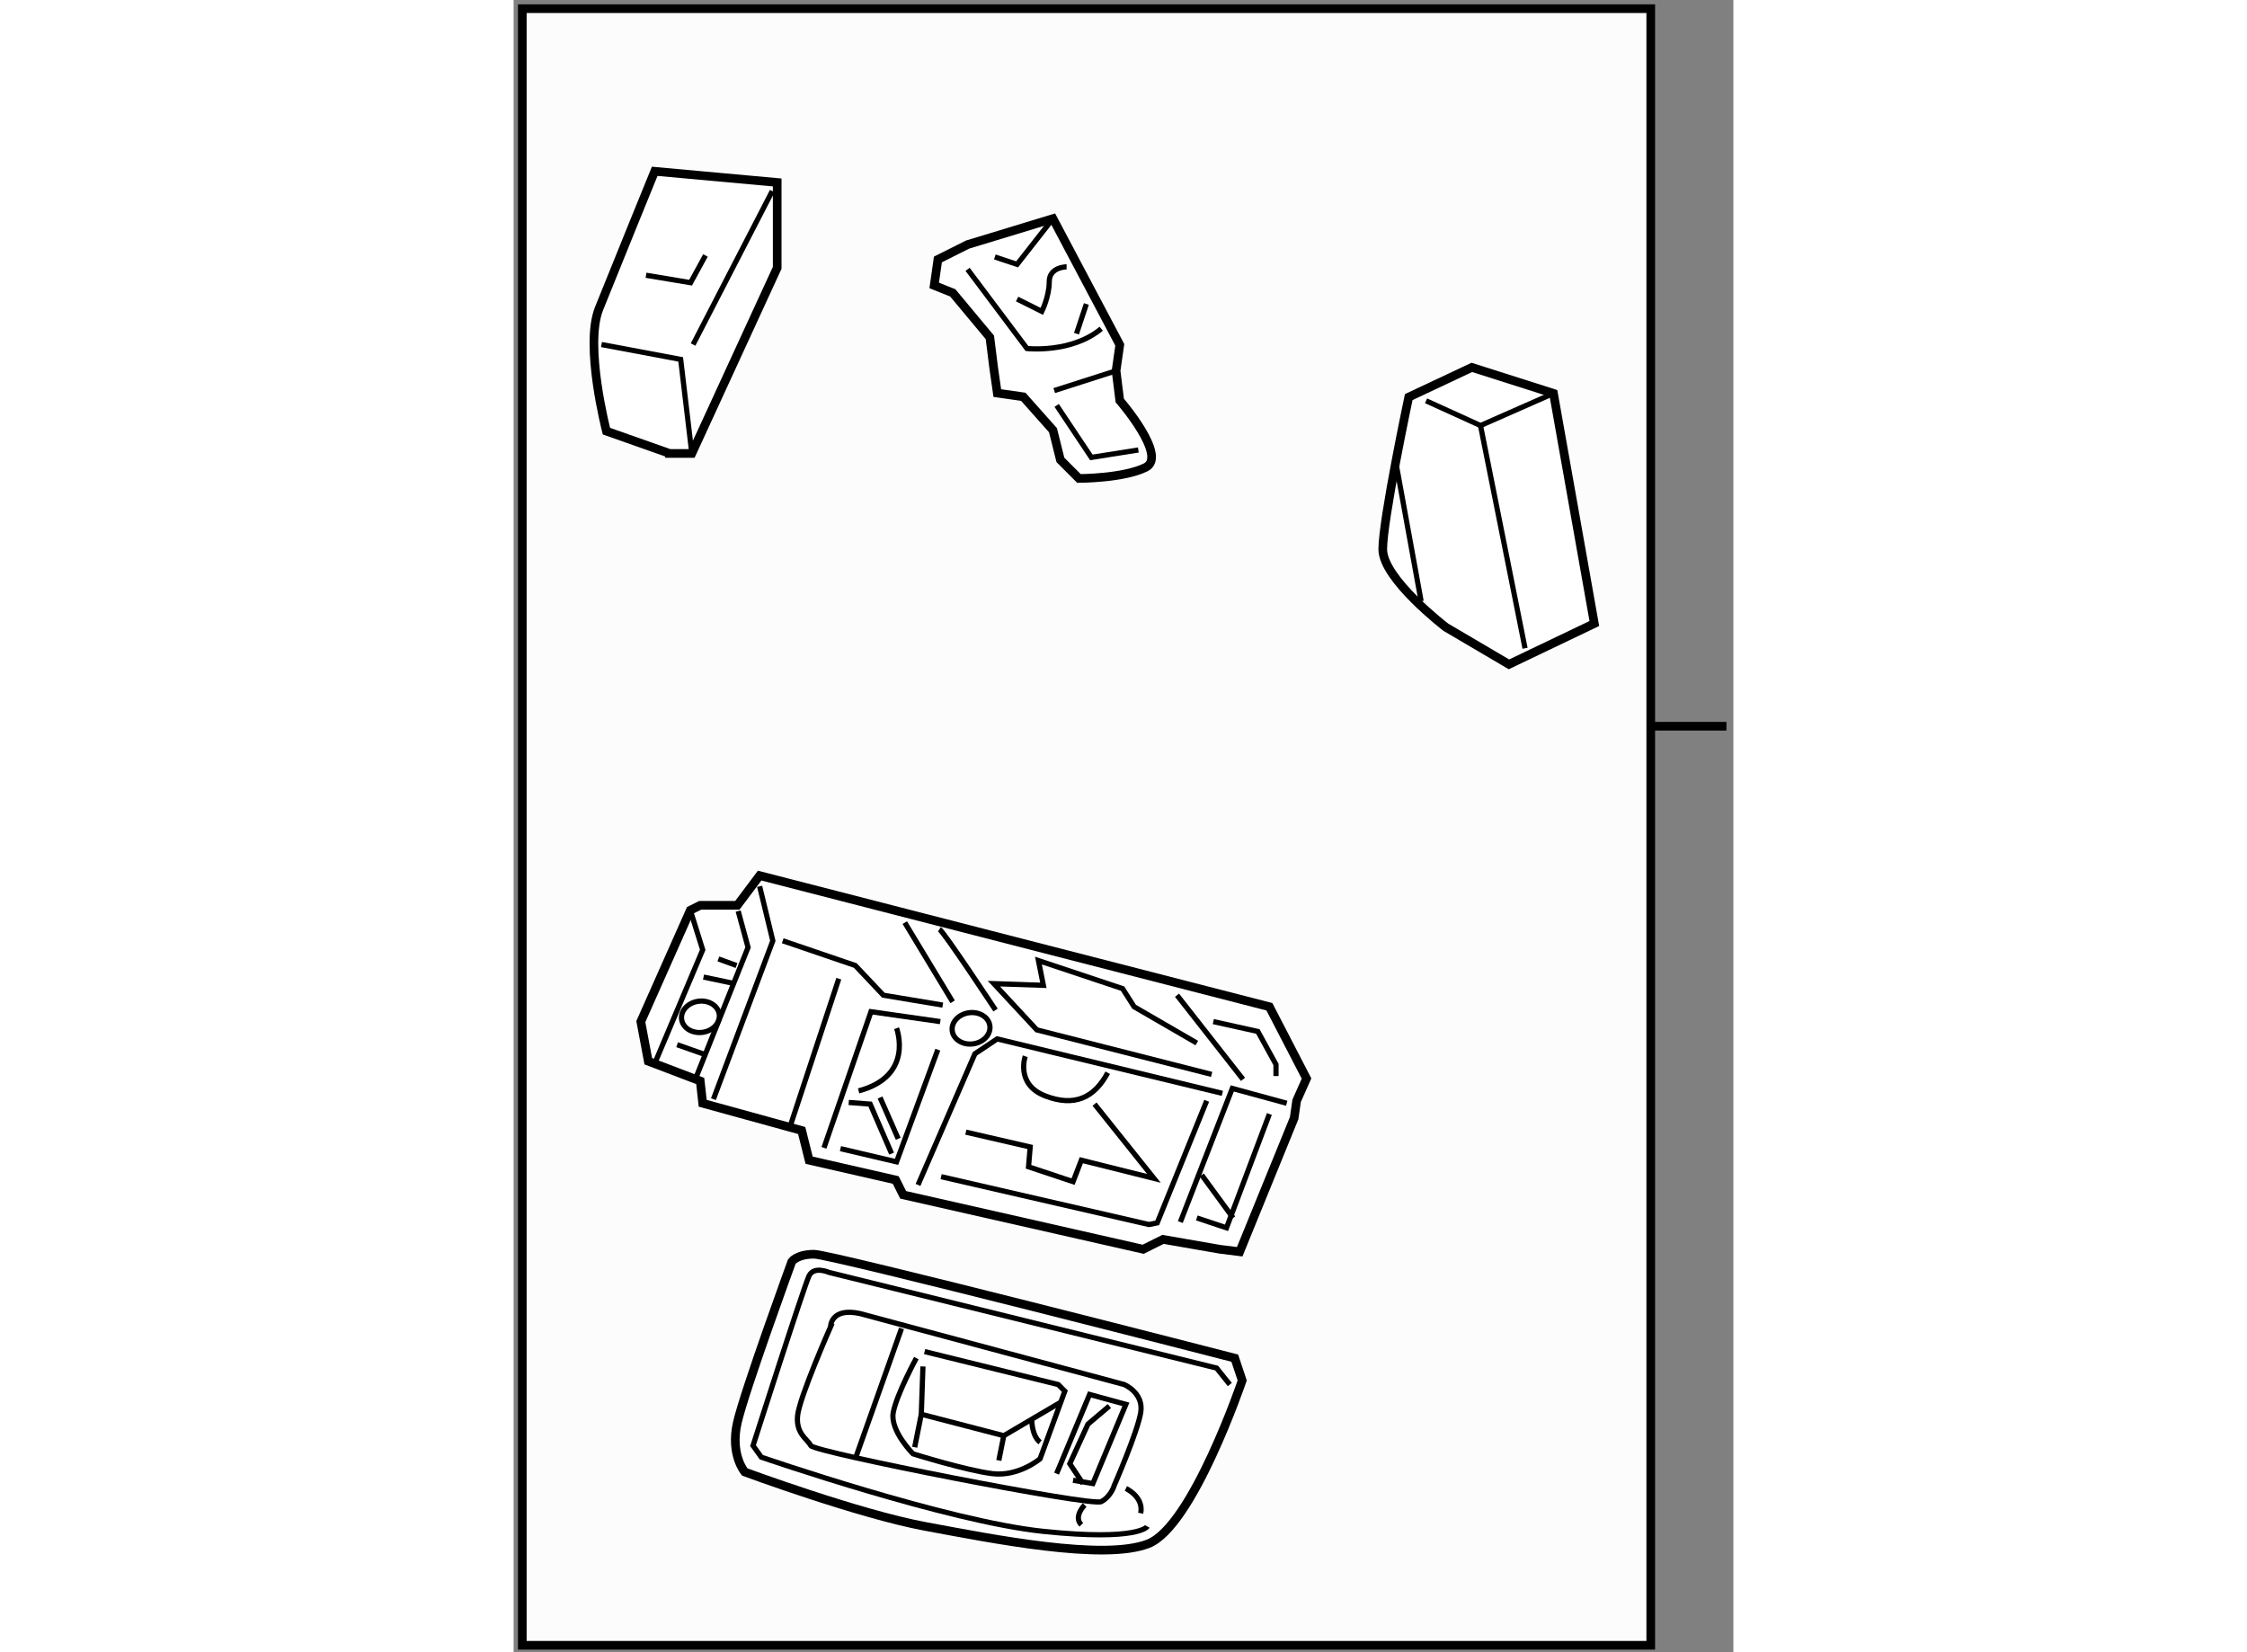
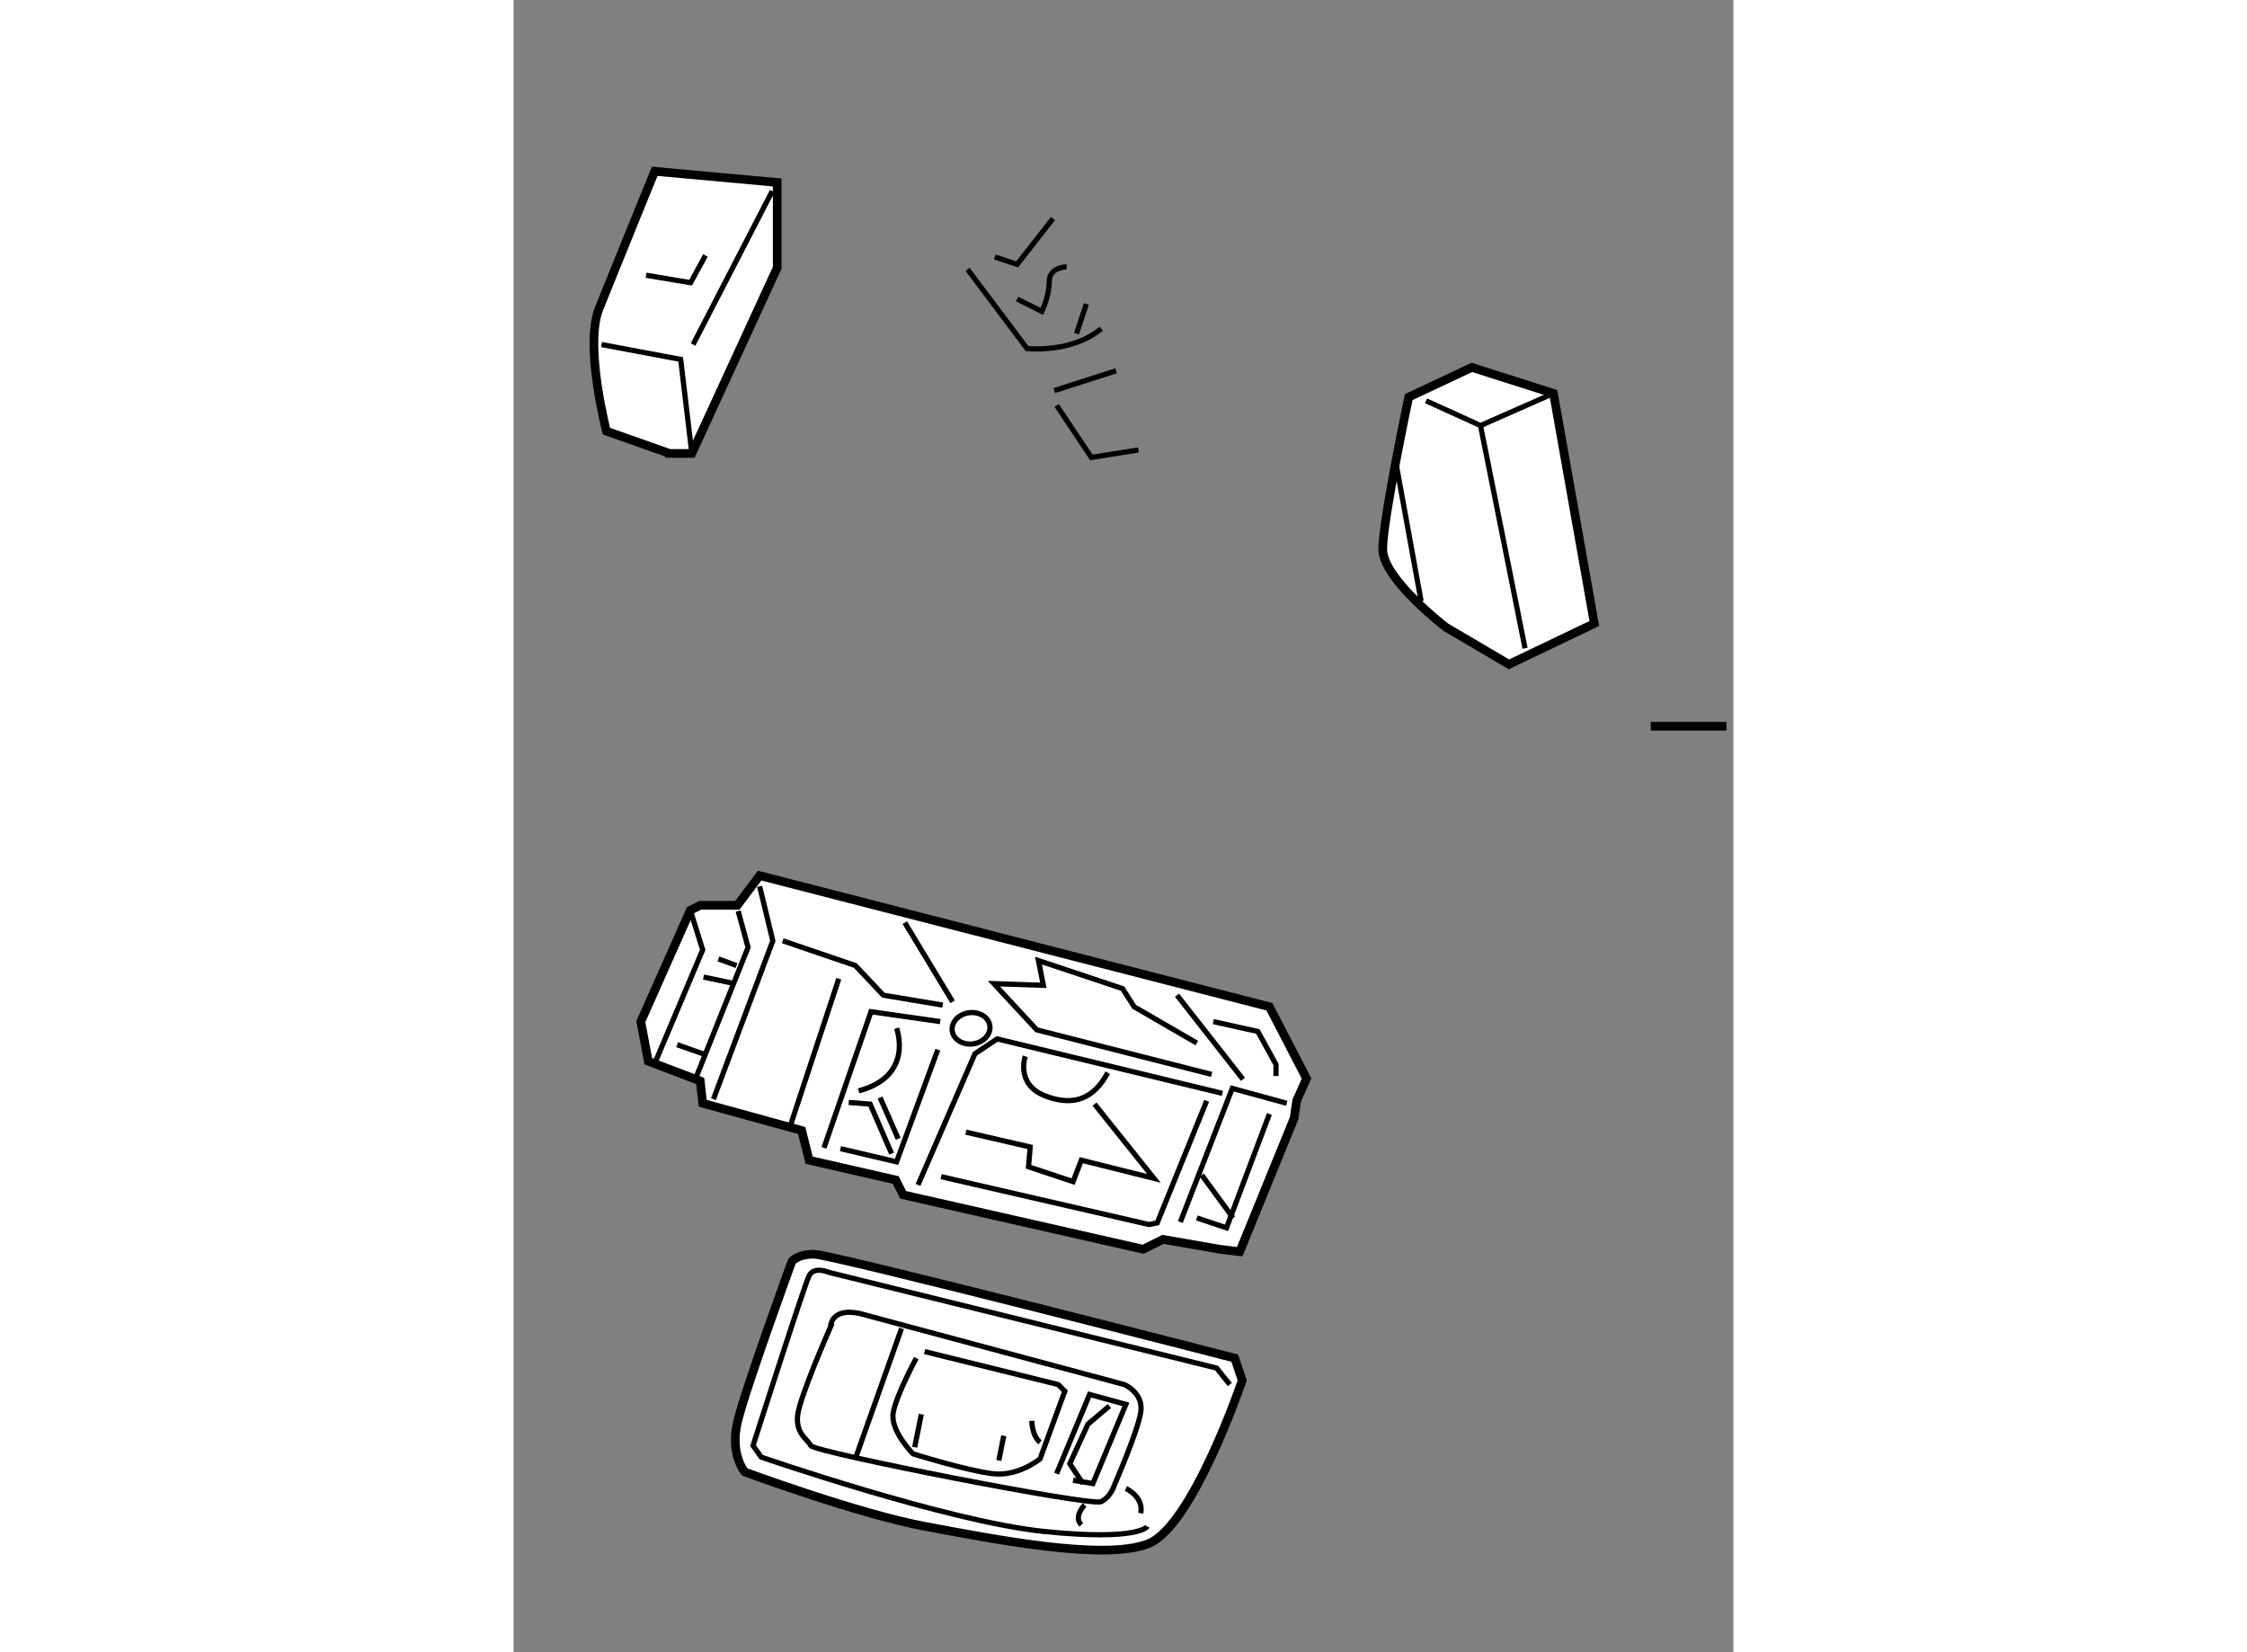
<svg xmlns="http://www.w3.org/2000/svg" version="1.1" x="0px" y="0px" width="244.8px" height="180px" viewBox="28.559 15.8 70.362 95.308" enable-background="new 0 0 244.8 180" xml:space="preserve">
  <rect x="28.559" y="15.8" width="70.362" height="95.308" fill="#808080" stroke="none" />
  <g>
-     <rect x="29.059" y="16.3" fill="#FCFCFC" stroke="#000000" stroke-width="0.5" width="65.096" height="94.408" />
    <line fill="#FCFCFC" stroke="#000000" stroke-width="0.5" x1="94.155" y1="57.692" x2="98.521" y2="57.692" />
  </g>
  <g>
    <polygon fill="#FFFFFF" stroke="#000000" stroke-width="0.5" points="39.323,68.022 41.465,68.022 42.75,66.309 72.156,73.875     74.298,78.015 73.727,79.299 73.584,80.299 70.443,88.007 69.301,87.864 66.018,87.294 64.876,87.864 51.029,84.724     50.601,83.868 45.604,82.726 45.176,81.013 39.466,79.442 39.323,78.157 36.326,77.016 35.897,74.731 38.752,68.308   " />
    <polyline fill="none" stroke="#000000" stroke-width="0.3" points="46.461,82.012 49.173,74.16 53.17,74.731   " />
    <polyline fill="none" stroke="#000000" stroke-width="0.3" points="51.886,84.153 55.169,76.587 56.454,75.73 69.444,78.871   " />
    <polyline fill="none" stroke="#000000" stroke-width="0.3" points="67.018,86.294 70.015,78.586 73.156,79.442   " />
    <polyline fill="none" stroke="#000000" stroke-width="0.3" points="38.752,68.308 39.466,70.592 36.754,77.016   " />
    <polyline fill="none" stroke="#000000" stroke-width="0.3" points="42.75,66.928 43.511,70.068 40.085,79.205   " />
    <polyline fill="none" stroke="#000000" stroke-width="0.3" points="41.513,68.355 42.083,70.449 39.038,78.063   " />
    <polyline fill="none" stroke="#000000" stroke-width="0.3" points="44.082,70.068 48.269,71.496 49.887,73.209 53.313,73.78   " />
    <line fill="none" stroke="#000000" stroke-width="0.3" x1="47.317" y1="72.257" x2="44.557" y2="80.632" />
    <line fill="none" stroke="#000000" stroke-width="0.3" x1="51.124" y1="69.021" x2="53.884" y2="73.589" />
-     <path fill="none" stroke="#000000" stroke-width="0.3" d="M53.123,69.402c0.285,0.19,3.236,4.663,3.236,4.663" />
    <line fill="none" stroke="#000000" stroke-width="0.3" x1="66.827" y1="73.209" x2="70.634" y2="78.063" />
    <polyline fill="none" stroke="#000000" stroke-width="0.3" points="53.218,83.677 65.209,86.437 65.685,86.342 68.54,79.299   " />
    <polyline fill="none" stroke="#000000" stroke-width="0.3" points="54.646,81.108 58.357,81.964 58.262,83.106 60.831,83.963     61.307,82.726 65.495,83.773 62.069,79.49   " />
    <polyline fill="none" stroke="#000000" stroke-width="0.3" points="72.156,80.061 69.682,86.627 67.969,86.057   " />
    <polyline fill="none" stroke="#000000" stroke-width="0.3" points="47.412,82.06 50.649,82.821 53.028,76.35   " />
    <line fill="none" stroke="#000000" stroke-width="0.3" x1="40.371" y1="71.115" x2="41.417" y2="71.496" />
    <polyline fill="none" stroke="#000000" stroke-width="0.3" points="68.825,77.777 58.738,75.208 56.263,72.542 59.118,72.638     58.833,71.21 63.686,72.828 64.353,73.875 67.969,75.969   " />
    <path fill="none" stroke="#000000" stroke-width="0.3" d="M58.072,76.73c0,0-0.571,1.618,1.142,2.284    c1.713,0.666,2.854,0.095,3.616-1.333" />
    <path fill="none" stroke="#000000" stroke-width="0.3" d="M50.649,75.112c0,0,1.046,2.76-2.189,3.616" />
    <line fill="none" stroke="#000000" stroke-width="0.3" x1="49.696" y1="79.109" x2="50.744" y2="81.489" />
    <polyline fill="none" stroke="#000000" stroke-width="0.3" points="47.889,79.395 49.125,79.49 50.363,82.345   " />
    <line fill="none" stroke="#000000" stroke-width="0.3" x1="68.254" y1="83.582" x2="70.063" y2="86.057" />
    <polyline fill="none" stroke="#000000" stroke-width="0.3" points="68.921,74.731 71.491,75.302 72.537,77.206 72.537,77.872       " />
    <line fill="none" stroke="#000000" stroke-width="0.3" x1="37.991" y1="76.064" x2="39.609" y2="76.635" />
    <line fill="none" stroke="#000000" stroke-width="0.3" x1="39.514" y1="72.162" x2="41.322" y2="72.542" />
-     <ellipse transform="matrix(0.991 -0.135 0.135 0.991 -9.685 5.987)" fill="none" stroke="#000000" stroke-width="0.3" cx="39.324" cy="74.446" rx="1.095" ry="0.904" />
    <ellipse transform="matrix(0.991 -0.135 0.135 0.991 -9.632 8.098)" fill="none" stroke="#000000" stroke-width="0.3" cx="54.932" cy="75.112" rx="1.095" ry="0.905" />
  </g>
  <g>
-     <path fill="#FFFFFF" stroke="#000000" stroke-width="0.5" d="M54.746,29.909l4.925-1.499l3.854,7.281l-0.214,1.499l0.214,1.713    c0,0,2.784,3.212,1.499,3.854c-1.285,0.643-3.854,0.643-3.854,0.643l-1.07-1.071l-0.428-1.713l-1.713-1.927l-1.499-0.214    l-0.214-1.499l-0.214-1.713l-2.141-2.569l-1.071-0.428l0.214-1.499L54.746,29.909z" />
    <path fill="none" stroke="#000000" stroke-width="0.3" d="M54.746,31.337l3.426,4.567c0,0,2.569,0.286,4.283-1.142" />
    <line fill="none" stroke="#000000" stroke-width="0.3" x1="59.744" y1="38.331" x2="63.312" y2="37.189" />
    <polyline fill="none" stroke="#000000" stroke-width="0.3" points="59.885,39.187 61.885,42.185 64.596,41.757   " />
    <path fill="none" stroke="#000000" stroke-width="0.3" d="M60.457,31.193c0,0-1,0-1,0.856c0,0.857-0.428,1.713-0.428,1.713    l-1.426-0.713" />
    <line fill="none" stroke="#000000" stroke-width="0.3" x1="61.598" y1="33.335" x2="61.028" y2="35.048" />
    <polyline fill="none" stroke="#000000" stroke-width="0.3" points="59.671,28.41 57.603,31.05 56.317,30.622   " />
  </g>
  <g>
    <path fill="#FFFFFF" stroke="#000000" stroke-width="0.5" d="M80.194,38.706l3.64-1.713l4.71,1.499L90.9,51.768l-4.925,2.355    l-3.64-2.141c0,0-3.64-2.784-3.64-4.497C78.695,45.772,80.194,38.706,80.194,38.706z" />
    <polyline fill="none" stroke="#000000" stroke-width="0.3" points="81.193,38.92 84.334,40.348 88.545,38.492   " />
    <line fill="none" stroke="#000000" stroke-width="0.3" x1="84.334" y1="40.348" x2="86.903" y2="53.195" />
    <line fill="none" stroke="#000000" stroke-width="0.3" x1="79.48" y1="42.631" x2="80.908" y2="50.483" />
  </g>
  <g>
    <path fill="#FFFFFF" stroke="#000000" stroke-width="0.5" d="M41.893,100.712c0,0-0.857-0.999-0.428-2.854    c0.428-1.856,3.14-9.28,3.14-9.28s0.286-0.428,1.285-0.428c0.999,0,24.268,5.995,24.268,5.995l0.429,1.285    c0,0-2.855,8.423-5.425,9.422c-2.57,1-8.994-0.285-12.848-0.999C48.459,103.139,41.893,100.712,41.893,100.712z" />
    <path fill="none" stroke="#000000" stroke-width="0.3" d="M48.554,91.576l15.228,4.092c0,0,1.142,0.476,0.951,1.617    c-0.191,1.143-1.522,4.189-1.522,4.189s-0.19,0.664-0.762,0.95c-0.571,0.286-16.561-2.854-16.75-3.234    c-0.189-0.382-0.855-0.667-0.761-1.713c0.095-1.048,1.903-5.14,1.903-5.14S46.841,91.195,48.554,91.576z" />
    <path fill="none" stroke="#000000" stroke-width="0.3" d="M69.873,95.668l-0.762-0.951l-22.364-5.519c0,0-0.856-0.381-1.142,0.19    c-0.286,0.571-3.235,9.803-3.235,9.803l0.475,0.665c0,0,10.753,3.711,16.274,4.282s5.996-0.285,5.996-0.285" />
    <path fill="none" stroke="#000000" stroke-width="0.3" d="M61.498,102.617c0,0-0.667,0.666-0.191,1.142" />
    <path fill="none" stroke="#000000" stroke-width="0.3" d="M63.877,101.664c0,0,1.047,0.475,0.856,1.428" />
    <line fill="none" stroke="#000000" stroke-width="0.3" x1="50.934" y1="92.432" x2="48.269" y2="99.951" />
    <path fill="none" stroke="#000000" stroke-width="0.3" d="M52.266,93.766l7.708,1.902l0.381,0.382l-1.428,3.901    c0,0-1.238,1.047-2.76,0.856c-1.522-0.189-4.568-1.142-4.568-1.142s-1.333-1.333-1.142-2.381c0.191-1.045,1.333-3.141,1.333-3.141    " />
-     <polyline fill="none" stroke="#000000" stroke-width="0.3" points="52.171,94.623 52.076,97.382 56.834,98.619 60.07,96.715   " />
    <polyline fill="none" stroke="#000000" stroke-width="0.3" points="59.88,100.808 61.784,96.24 63.877,96.811 61.973,101.379     60.831,101.189   " />
    <polyline fill="none" stroke="#000000" stroke-width="0.3" points="62.925,96.906 61.688,97.953 60.642,100.236 61.402,101.379       " />
    <line fill="none" stroke="#000000" stroke-width="0.3" x1="56.834" y1="98.619" x2="56.548" y2="100.047" />
    <path fill="none" stroke="#000000" stroke-width="0.3" d="M58.452,97.764c0,0,0.001,0.855,0.476,1.235" />
    <line fill="none" stroke="#000000" stroke-width="0.3" x1="52.076" y1="97.382" x2="51.695" y2="99.284" />
  </g>
  <g>
    <path fill="#FFFFFF" stroke="#000000" stroke-width="0.5" d="M37.554,41.956l-3.641-1.285c0,0-1.285-4.925-0.428-7.066    c0.857-2.141,3.212-7.923,3.212-7.923l7.066,0.643v4.925l-4.925,10.707H37.554z" />
    <polyline fill="none" stroke="#000000" stroke-width="0.3" points="33.628,35.675 38.196,36.532 38.839,41.956   " />
    <line fill="none" stroke="#000000" stroke-width="0.3" x1="38.911" y1="35.675" x2="43.478" y2="26.823" />
    <polyline fill="none" stroke="#000000" stroke-width="0.3" points="36.197,31.678 38.767,32.106 39.624,30.536   " />
  </g>
</svg>